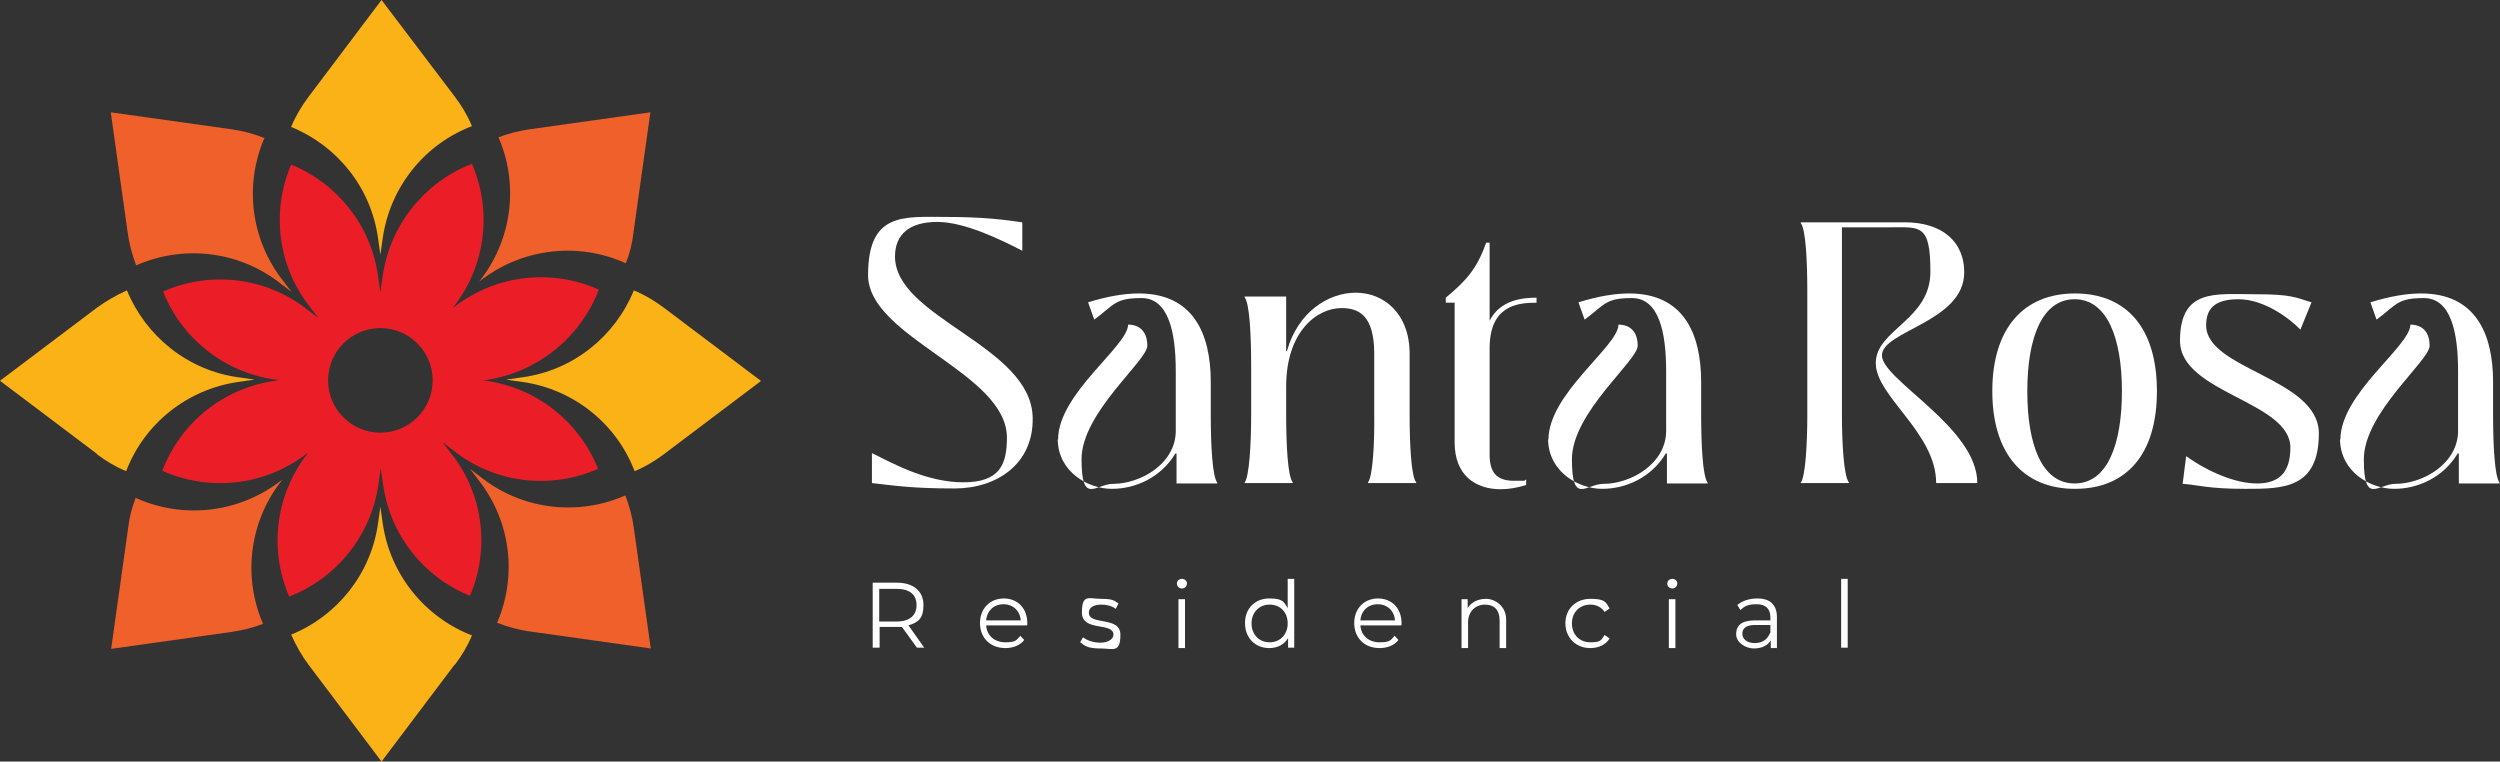
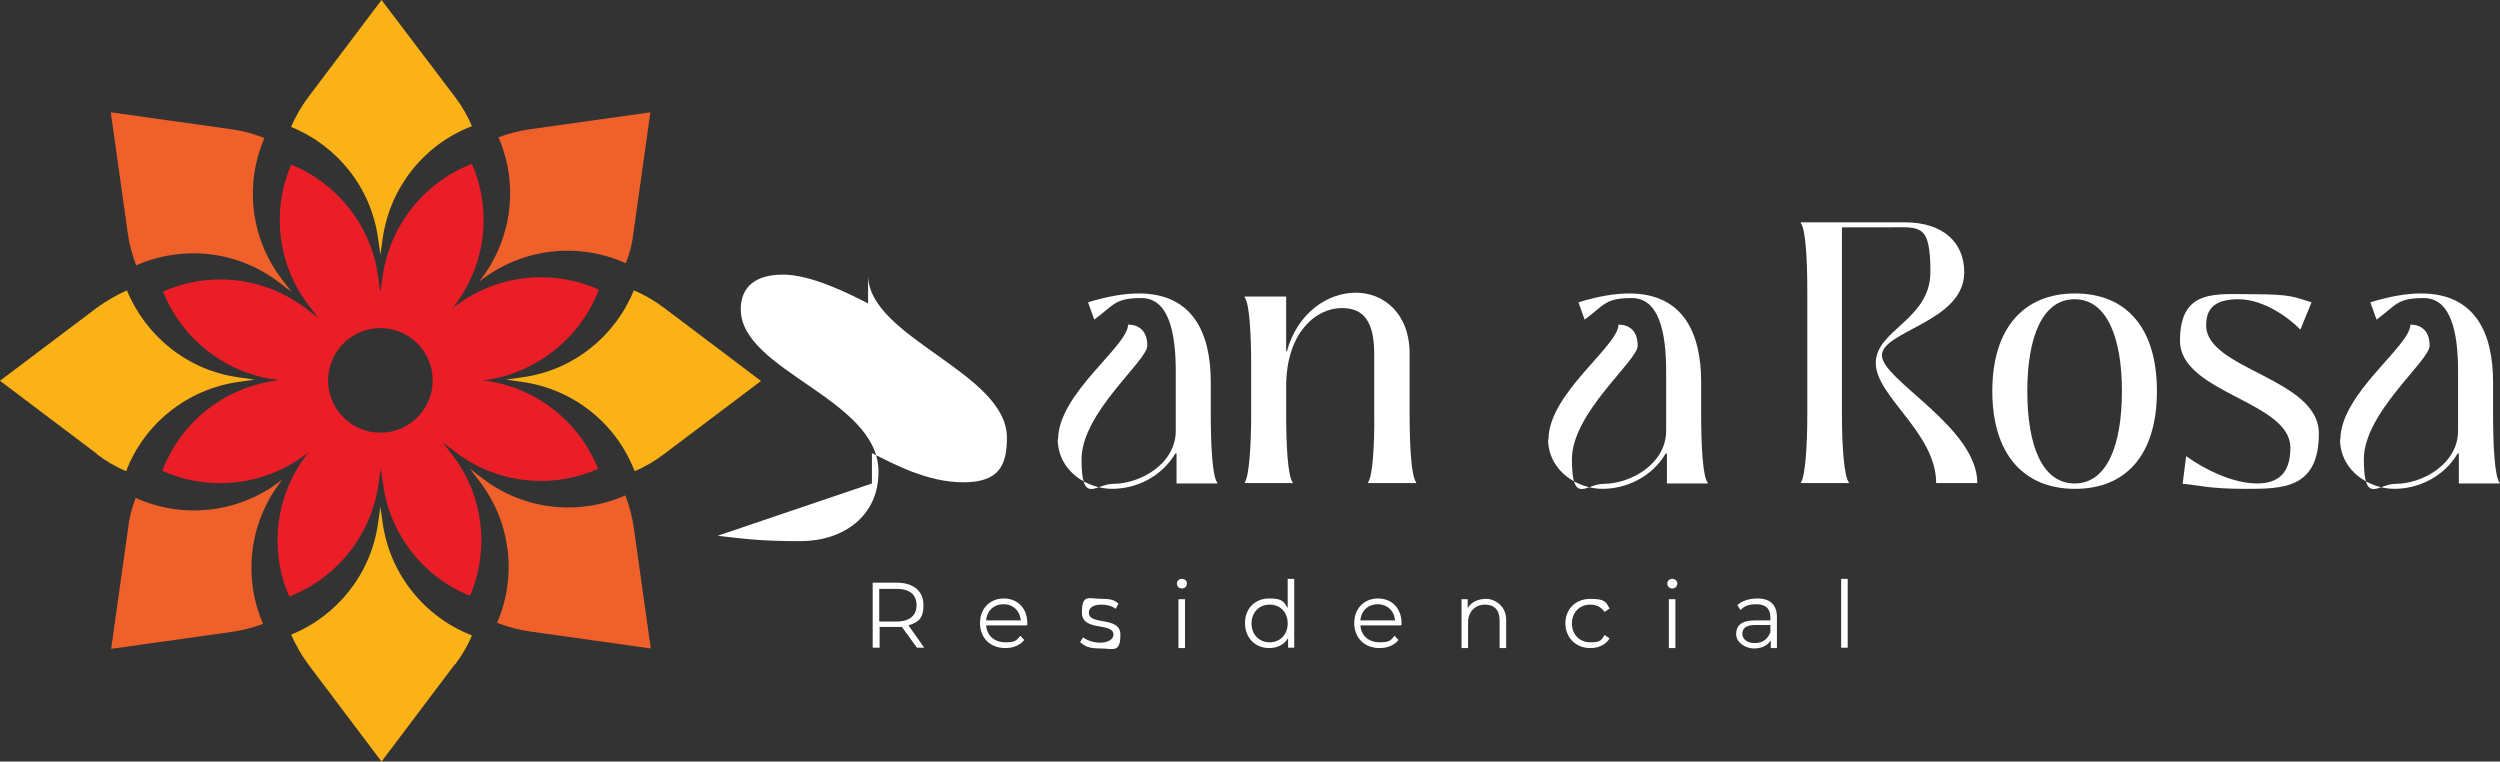
<svg xmlns="http://www.w3.org/2000/svg" id="Layer_1" viewBox="0 0 650 198">
  <rect x="0" y="0" width="650" height="198" fill="#333333" stroke="none" />
  <defs>
    <style>      .st0 {        fill: #fff;      }      .st1 {        fill: #f0602a;      }      .st2 {        fill: #fbb216;      }      .st3 {        fill: #eb1e28;      }    </style>
  </defs>
  <g>
    <path class="st1" d="M162.7,68.5c1-2.5,1.7-5.2,2-8l4.4-31.3-31.3,4.4c-2.8.4-5.6,1.1-8.2,2.1,5.2,11.9,3.7,26-4.4,36.7l-.6.8.8-.6c10.9-8.2,25.2-9.6,37.2-4.2h.1ZM68.8,35.9c-2.8-1.1-5.7-1.9-8.7-2.3l-31.3-4.4,4.4,31.3c.4,3,1.2,5.8,2.2,8.5,12-5.3,26.2-3.9,37,4.3l3.4,2.6-2.6-3.4c-8.1-10.7-9.6-24.6-4.5-36.5h0Z" />
    <path class="st1" d="M35.3,129.4c-1,2.5-1.7,5.2-2,8l-4.4,31.3,31.3-4.4c2.8-.4,5.6-1.1,8.2-2.1-5.2-11.9-3.7-26,4.4-36.7l.6-.8-.8.6c-10.9,8.2-25.2,9.6-37.2,4.2h0ZM129.2,161.9c2.8,1.1,5.7,1.9,8.7,2.3l31.3,4.4-4.4-31.3c-.4-3-1.2-5.8-2.2-8.5-12,5.3-26.2,3.9-37-4.3l-3.4-2.6,2.6,3.4c8.1,10.7,9.6,24.6,4.5,36.5h-.1Z" />
    <path class="st3" d="M126.4,99l-1-.2h1c13.5-2,24.6-11.2,29.3-23.5-12-5.4-26.3-4-37.2,4.2l-.8.6.6-.8c8.1-10.7,9.6-24.8,4.4-36.7-12.2,4.7-21.3,15.8-23.2,29.2l-.6,4.2-.6-4.2c-1.8-13.2-10.7-24.2-22.6-29-5.1,11.9-3.6,25.9,4.5,36.5l2.6,3.4-3.4-2.6c-10.8-8.2-25-9.6-37-4.3,4.8,12.1,15.8,21,29.1,22.9h1c0,0-1,.3-1,.3-13.5,1.9-24.6,11-29.3,23.4,12,5.4,26.4,4,37.2-4.2l.8-.6-.6.8c-8.1,10.7-9.6,24.8-4.4,36.7,12.2-4.7,21.3-15.8,23.2-29.2l.6-4.2.6,4.2c1.8,13.2,10.6,24.2,22.6,29,5.1-11.9,3.6-25.9-4.5-36.5l-2.6-3.4,3.4,2.6c10.8,8.2,25,9.6,37,4.3-4.8-12.1-15.8-21-29.1-22.9ZM98.9,112.5c-7.5,0-13.6-6.1-13.6-13.6s6.1-13.6,13.6-13.6,13.6,6.1,13.6,13.6-6.1,13.6-13.6,13.6Z" />
  </g>
  <path class="st2" d="M99.2,0l-19,25.2c-1.8,2.4-3.4,5.1-4.5,7.8,12,4.9,20.8,15.8,22.6,29l.6,4.2.6-4.2c1.9-13.4,10.9-24.5,23.2-29.2-1.1-2.7-2.6-5.2-4.4-7.6L99.2,0Z" />
  <path class="st2" d="M118.3,172.8c1.8-2.4,3.3-4.9,4.4-7.6-12.2-4.7-21.3-15.8-23.2-29.2l-.6-4.2-.6,4.2c-1.8,13.2-10.7,24.2-22.6,29,1.2,2.7,2.7,5.4,4.5,7.8l19,25.2,19-25.2h0Z" />
  <path class="st2" d="M197.8,99l-25.2-19c-2.4-1.8-5.1-3.4-7.8-4.5-4.9,12-15.8,20.8-29,22.6l-4.2.6,4.2.6c13.4,1.9,24.5,10.9,29.2,23.2,2.7-1.1,5.2-2.6,7.6-4.4l25.2-19h0Z" />
  <path class="st2" d="M25.2,118.1c2.4,1.8,4.9,3.3,7.6,4.4,4.7-12.3,15.8-21.3,29.2-23.2l4.2-.6-4.2-.6c-13.2-1.8-24.1-10.7-29-22.6-2.7,1.2-5.3,2.7-7.8,4.5L0,99l25.2,19h0Z" />
-   <path class="st0" d="M226.7,125.7v-7.9c5.8,2.9,14.4,7.6,23.8,7.6s11.3-4.6,11.3-11.6c0-17-36.1-26-36.1-42.3s9.2-15.1,19.9-15.1,15.8.8,20.2,1.4v7.4c-5.2-2.7-14.9-7.5-22.1-7.5s-11,3.2-11,9c0,16,35.6,23.2,35.8,42,.2,11.9-9.3,18.3-20.3,18.3s-15.2-.7-21.5-1.4h0Z" />
+   <path class="st0" d="M226.7,125.7v-7.9c5.8,2.9,14.4,7.6,23.8,7.6s11.3-4.6,11.3-11.6c0-17-36.1-26-36.1-42.3v7.4c-5.2-2.7-14.9-7.5-22.1-7.5s-11,3.2-11,9c0,16,35.6,23.2,35.8,42,.2,11.9-9.3,18.3-20.3,18.3s-15.2-.7-21.5-1.4h0Z" />
  <path class="st0" d="M275.1,114.3c0-12,18.2-24.3,18.2-29.9,2.8,0,5,1.6,5,5.5s-17.1,17.4-17.1,29.5,3.7,6.4,8.2,6.4c7.1,0,16.3-5.2,16.3-13.8v-15.5c0-10.2-1.9-19-8.9-19s-7,1.7-12.3,5.6l-1.6-4.5c5.2-1.6,9.5-2.3,13.2-2.3,14.1,0,18.7,10.4,18.7,23v8.5c0,7.8.4,16.1,1.7,17.7v.2h-10.6v-7.8h-.3c-3.7,6.2-10.3,9.2-16.5,9.2s-14-4.4-14.1-12.9h0Z" />
  <path class="st0" d="M323.6,125.5c1.2-1.6,1.7-9.9,1.7-17.7v-12.8c0-7.8-.4-16.1-1.7-17.7v-.2h10.8v14.2h.2c2.8-10.1,10.7-15.2,17.9-15.2s14,5.3,14,15.9v15.7c0,7.8.4,16.1,1.7,17.7v.2h-12.5v-.2c1.2-1.6,1.7-9.9,1.6-17.7v-15.7c0-10-4-11.9-8.5-11.9-6.4,0-14.4,6.1-14.4,20.4v7.2c0,7.8.4,16.1,1.7,17.7v.2h-12.5v-.2h0Z" />
-   <path class="st0" d="M399.5,78.7c-5.1,0-12.2.8-12.2,11.9v27.6c0,4.6,1.8,6.8,6.3,6.8s2.1,0,3.2-.3v1.4c-2.2.7-4.5,1.1-6.6,1.1-6.6,0-12-3.6-12-12.2v-36.3h-2.3v-1.3c5.3-4.4,8.1-7.5,10.5-14.3h.9v20.3c2.7-5.4,8.5-6,12.2-6v1.4h0Z" />
  <path class="st0" d="M468.2,125.5c1.2-1.6,1.7-9.9,1.7-17.7v-32.1c0-7.8-.4-16.1-1.7-17.7v-.2h27c10.1,0,15.5,5.3,15.5,13,0,12.9-21.4,15.2-21.4,21.6s24.8,18.7,24.8,33.2h-10.7c0-13.1-15.7-22.5-15.7-31.2s14.2-11.2,14.2-23.7-2.6-11.6-10.4-11.6h-12.6v48.6c0,7.8.5,16.1,1.8,17.7v.2h-12.5v-.2h0Z" />
  <path class="st0" d="M518,101.7c0-16.3,8.1-25.4,21.5-25.4s21.3,9,21.3,25.4-7.9,25.4-21.3,25.4-21.5-9.1-21.5-25.4ZM551.7,101.7c0-13.9-3.9-23.9-12.3-23.9s-12.3,9.9-12.3,23.9,3.8,24,12.3,24,12.3-10.1,12.3-24Z" />
  <path class="st0" d="M567.5,125.7l.9-7.1c5.9,4.2,12.9,7.1,18.4,7.1s8.7-2.6,8.7-9.3c0-12.1-28.7-14.2-28.7-27.8s9.2-12.1,19.2-12.1,10.6.8,15,2.1l-2.9,7.1c-2.8-2.9-9.4-7.9-16.1-7.9s-8.4,2.9-8.4,6.8c0,11.5,29.3,13.7,29.3,28.1s-9.4,14.4-19.1,14.4-12.2-1-16.2-1.3h-.1Z" />
  <path class="st0" d="M402.6,114.3c0-12,18.2-24.3,18.2-29.9,2.8,0,5,1.6,5,5.5s-17.1,17.4-17.1,29.5,3.7,6.4,8.2,6.4c7.1,0,16.3-5.2,16.3-13.8v-15.5c0-10.2-1.9-19-8.9-19s-7,1.7-12.3,5.6l-1.6-4.5c5.2-1.6,9.5-2.3,13.2-2.3,14.1,0,18.7,10.4,18.7,23v8.5c0,7.8.4,16.1,1.7,17.7v.2h-10.6v-7.8h-.3c-3.7,6.2-10.3,9.2-16.5,9.2s-14-4.4-14.1-12.9h0Z" />
  <path class="st0" d="M608.5,114.3c0-12,18.2-24.3,18.2-29.9,2.8,0,5,1.6,5,5.5s-17.1,17.4-17.1,29.5,3.7,6.4,8.2,6.4c7.1,0,16.3-5.2,16.3-13.8v-15.5c0-10.2-1.9-19-8.9-19s-7,1.7-12.3,5.6l-1.6-4.5c5.2-1.6,9.5-2.3,13.2-2.3,14.1,0,18.7,10.4,18.7,23v8.5c0,7.8.4,16.1,1.7,17.7v.2h-10.6v-7.8h-.3c-3.7,6.2-10.3,9.2-16.5,9.2s-14-4.4-14.1-12.9h0Z" />
  <path class="st0" d="M238.4,168.4l-3.9-5.4h-5.8v5.4h-1.8v-16.9h6.3c4.3,0,6.9,2.2,6.9,5.8s-1.4,4.5-3.9,5.3l4.1,5.8h-2,0ZM238.3,157.3c0-2.7-1.8-4.2-5.2-4.2h-4.5v8.5h4.5c3.4,0,5.2-1.6,5.2-4.2h0Z" />
  <path class="st0" d="M267,162.6h-10.6c.2,2.7,2.2,4.4,5,4.4s2.9-.6,3.9-1.7l1,1.1c-1.1,1.4-2.9,2.1-4.9,2.1-4,0-6.6-2.7-6.6-6.5s2.6-6.4,6.2-6.4,6.1,2.6,6.1,6.4,0,.3,0,.5h-.1ZM256.4,161.3h9c-.2-2.5-2-4.2-4.5-4.2s-4.3,1.7-4.5,4.2Z" />
  <path class="st0" d="M280.8,167l.8-1.3c1,.8,2.7,1.4,4.5,1.4s3.4-.8,3.4-2.1c0-3.3-8.2-.7-8.2-5.7s1.8-3.6,5-3.6,3.4.5,4.5,1.2l-.7,1.4c-1.1-.8-2.4-1.1-3.7-1.1-2.3,0-3.3.9-3.3,2.1,0,3.4,8.2.8,8.2,5.7s-1.9,3.6-5.2,3.6-4.1-.7-5.2-1.6h0Z" />
  <path class="st0" d="M306,151.7c0-.7.6-1.2,1.3-1.2s1.3.5,1.3,1.2-.5,1.3-1.3,1.3-1.3-.6-1.3-1.2h0ZM306.4,155.8h1.7v12.7h-1.7v-12.7Z" />
  <path class="st0" d="M336.5,150.5v17.9h-1.6v-2.5c-1,1.7-2.8,2.6-4.9,2.6-3.6,0-6.3-2.6-6.3-6.5s2.7-6.4,6.3-6.4,3.8.9,4.8,2.5v-7.6h1.7ZM334.8,162.1c0-3-2-4.9-4.7-4.9s-4.7,2-4.7,4.9,2,4.9,4.7,4.9,4.7-2,4.7-4.9Z" />
  <path class="st0" d="M364.3,162.6h-10.6c.2,2.7,2.2,4.4,5,4.4s2.9-.6,3.9-1.7l1,1.1c-1.1,1.4-2.9,2.1-4.9,2.1-4,0-6.6-2.7-6.6-6.5s2.6-6.4,6.2-6.4,6.1,2.6,6.1,6.4,0,.3,0,.5h-.1ZM353.7,161.3h9c-.2-2.5-2-4.2-4.5-4.2s-4.3,1.7-4.5,4.2Z" />
  <path class="st0" d="M391.6,161.1v7.4h-1.7v-7.2c0-2.7-1.4-4.1-3.8-4.1s-4.4,1.7-4.4,4.6v6.7h-1.7v-12.7h1.6v2.3c.9-1.5,2.6-2.4,4.8-2.4s5.2,1.8,5.2,5.4Z" />
  <path class="st0" d="M407,162.1c0-3.8,2.7-6.4,6.5-6.4s4,.8,5,2.5l-1.3.9c-.9-1.3-2.2-1.9-3.7-1.9-2.8,0-4.8,2-4.8,4.9s2,4.9,4.8,4.9,2.8-.6,3.7-1.9l1.3.9c-1,1.6-2.8,2.5-5,2.5-3.8,0-6.5-2.7-6.5-6.5h0Z" />
  <path class="st0" d="M433.5,151.7c0-.7.6-1.2,1.3-1.2s1.3.5,1.3,1.2-.5,1.3-1.3,1.3-1.3-.6-1.3-1.2h0ZM433.9,155.8h1.7v12.7h-1.7v-12.7Z" />
  <path class="st0" d="M462,160.6v7.9h-1.6v-2c-.8,1.3-2.3,2.1-4.4,2.1s-4.6-1.5-4.6-3.7,1.3-3.6,4.9-3.6h4v-.8c0-2.2-1.2-3.4-3.6-3.4s-3.2.6-4.2,1.5l-.8-1.3c1.3-1.1,3.2-1.7,5.2-1.7,3.3,0,5.1,1.6,5.1,4.9h0ZM460.3,164.6v-2.1h-4c-2.5,0-3.3,1-3.3,2.3s1.2,2.4,3.2,2.4,3.3-.9,4-2.6h0Z" />
  <path class="st0" d="M478.7,150.5h1.7v17.9h-1.7v-17.9Z" />
</svg>